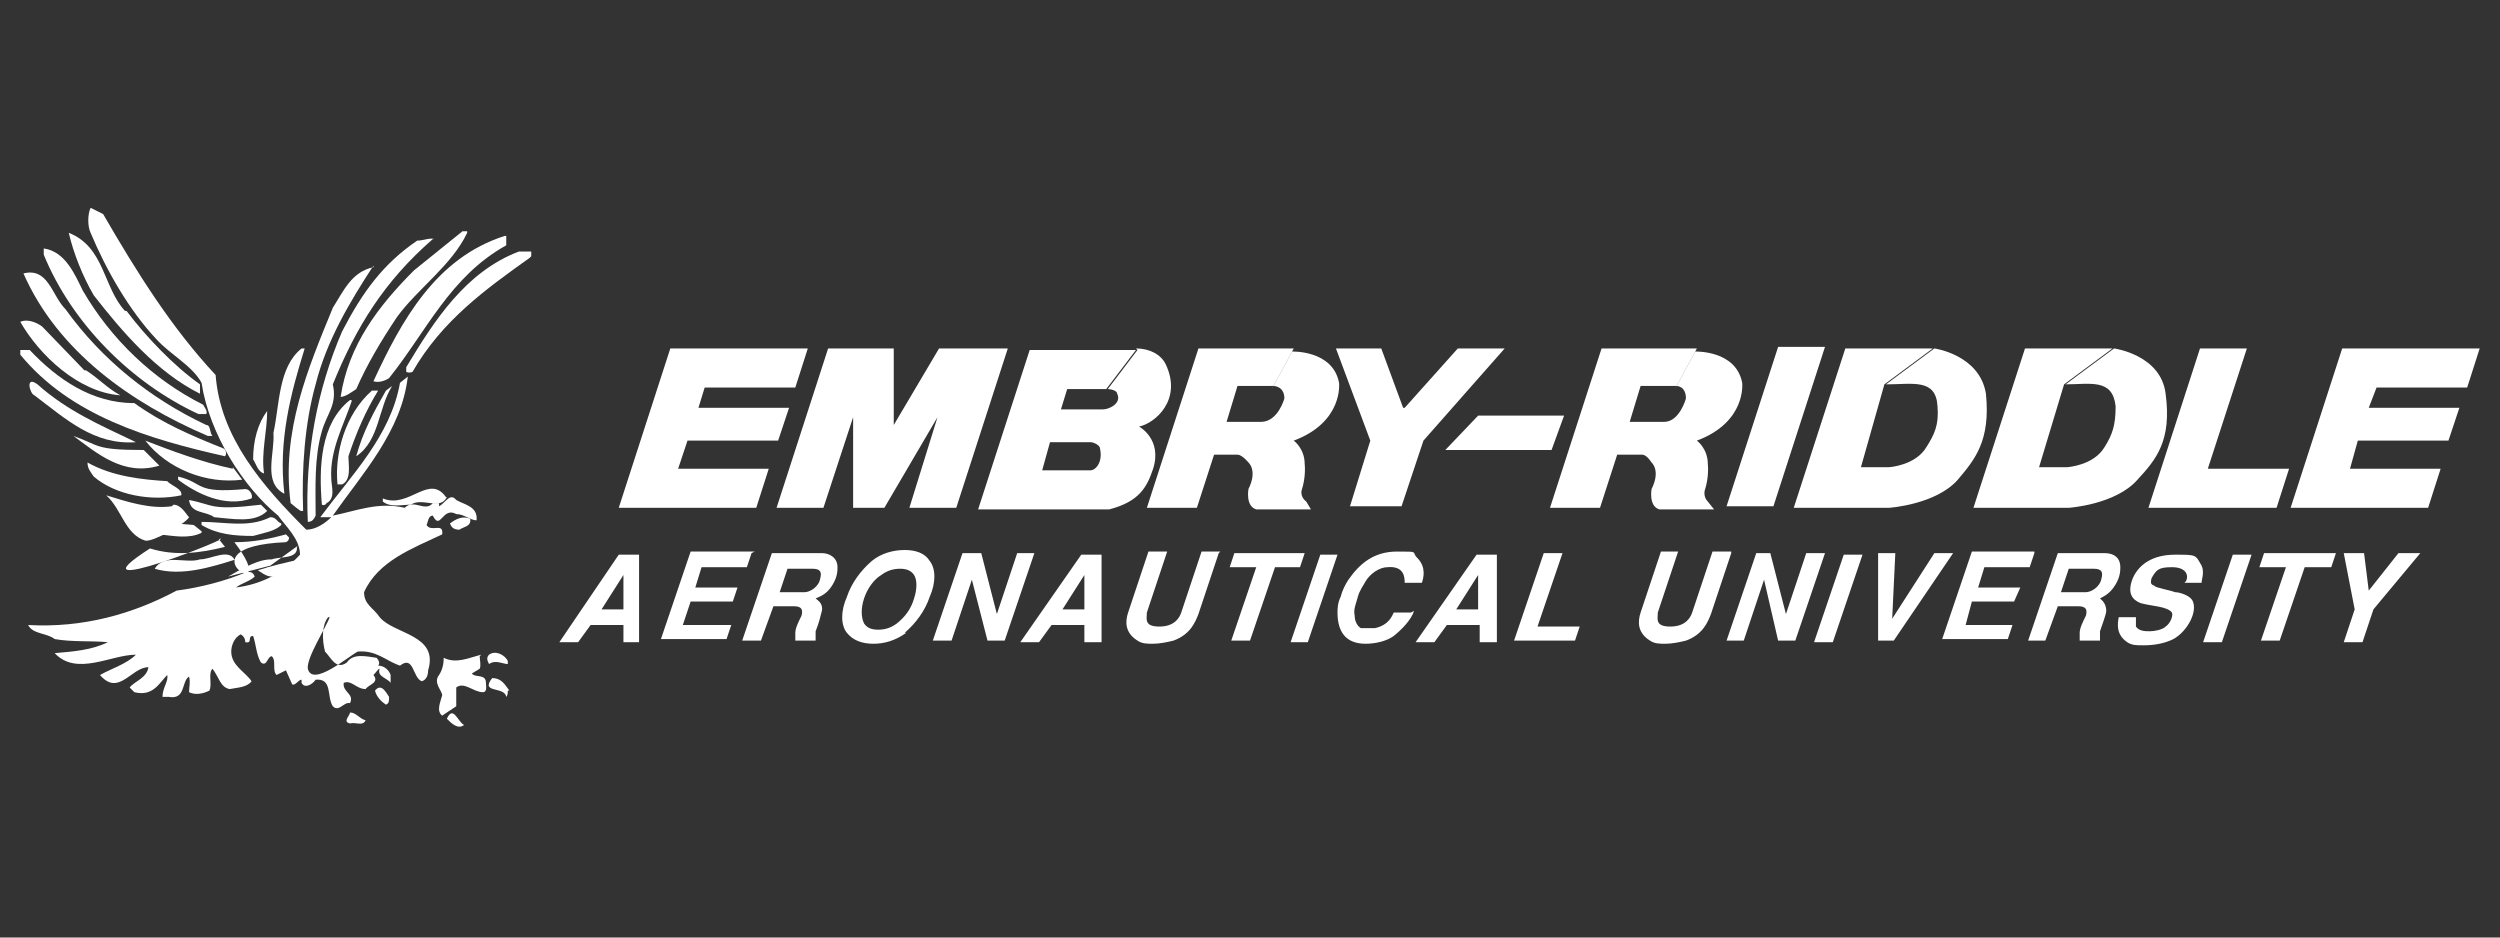
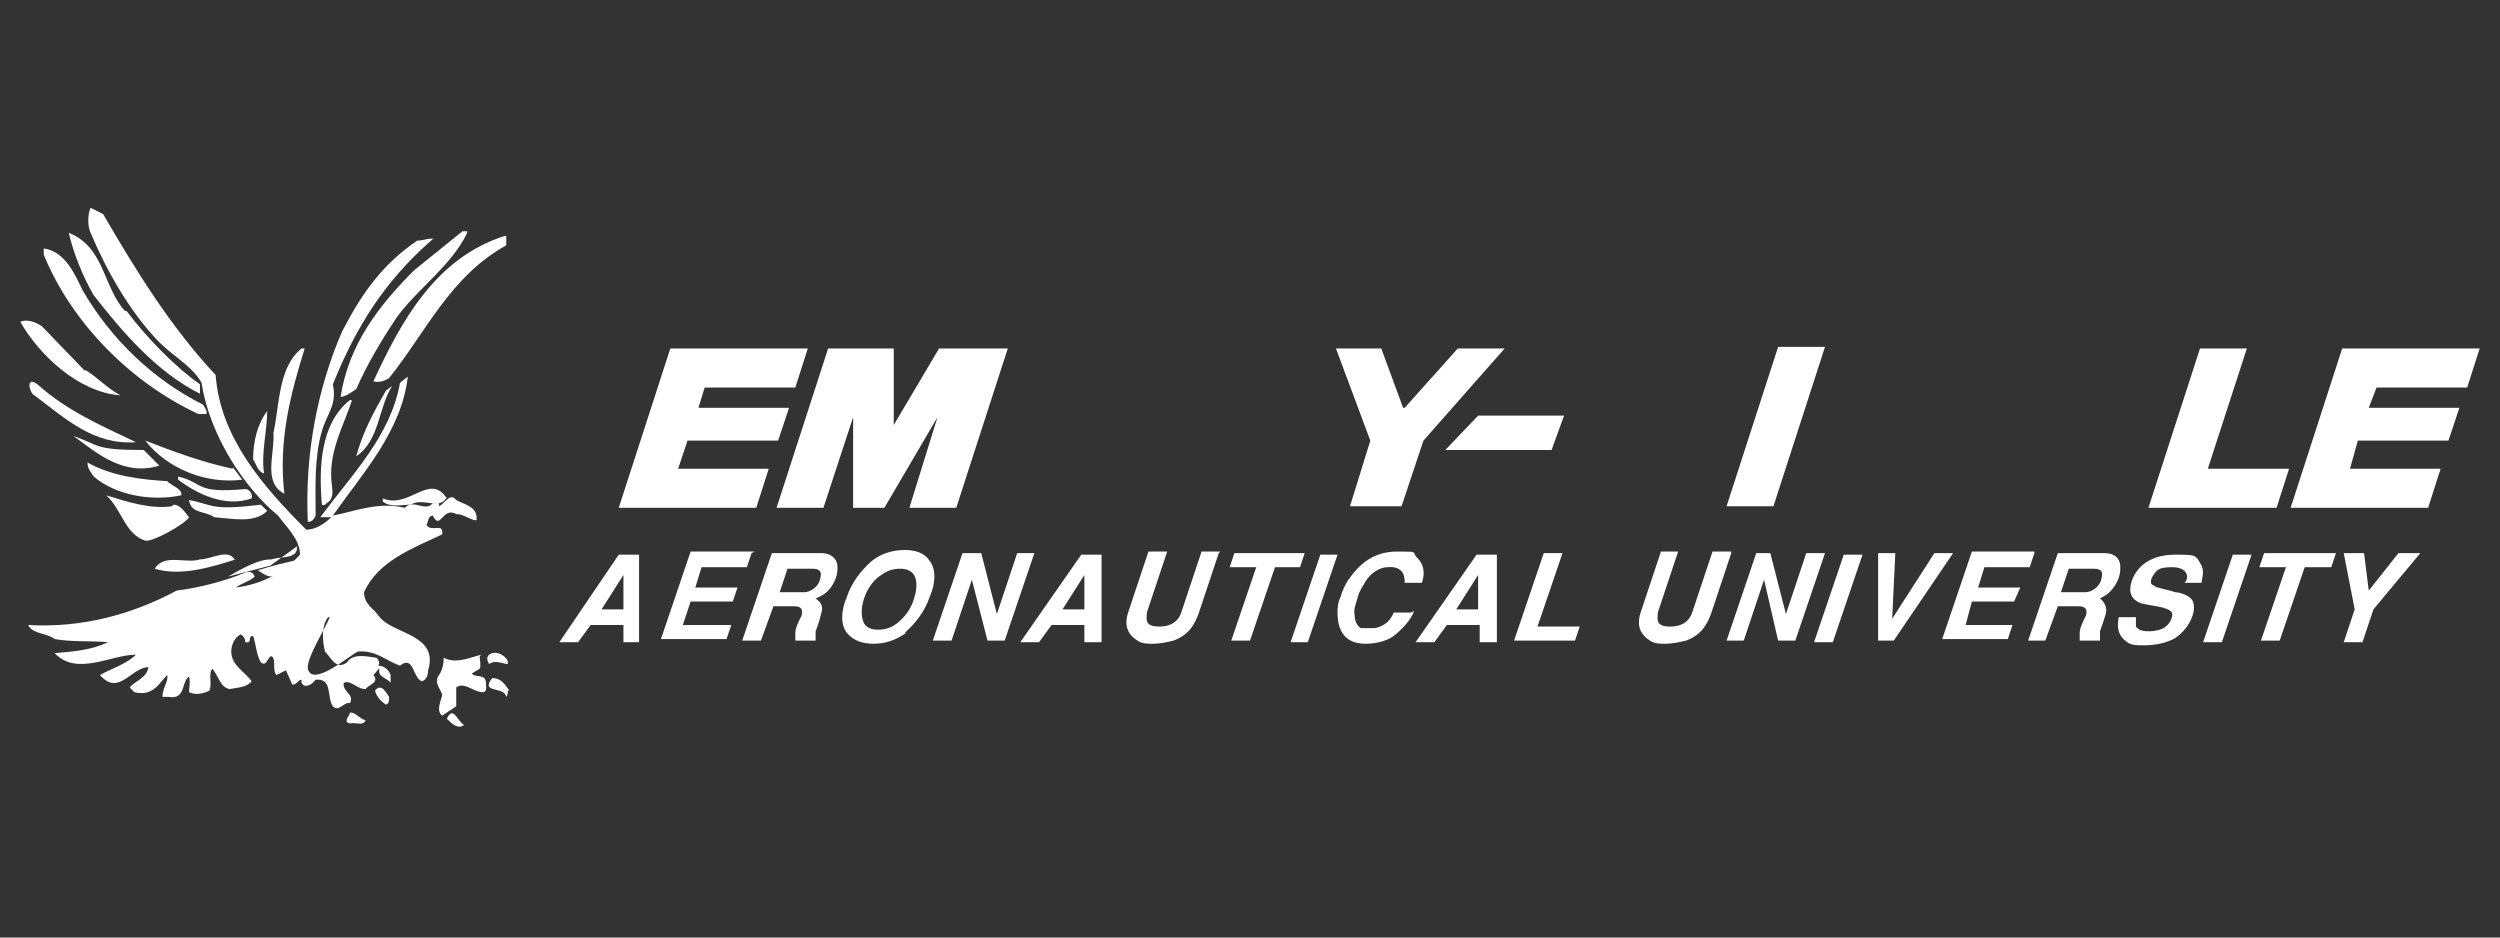
<svg xmlns="http://www.w3.org/2000/svg" id="Layer_1" version="1.1" viewBox="0 0 160 60">
  <rect x="0" y="0" width="160" height="60" fill="#333333" stroke="none" />
  <defs>
    <style> .st0 { fill: #fff; fill-rule: evenodd; } </style>
  </defs>
  <path class="st0" d="M6.6,13.7c2.2,3.8,4.4,7.3,7.2,10.3.3,4,3,7.1,5.8,9.9.6,0,1.2-.4,1.6-.8h-.7c2-2.7,4.5-5.2,5.1-8.6l.5-.4c-.4,3.5-2.9,6.2-4.8,8.9h0c1.5-.3,2.9-.9,4.6-.5.6-.6,1.3.3,1.8-.3h.4c0,.1,0,.2,0,.2.4-.2.7-.9,1.1-.4.5.3,1.4.4,1.3,1.3-.4,0-.8-.4-1.3-.4-.9-.5-1,1.1-1.5.1-.3,0-.3.4-.4.6.3.5,1.1-.2,1,.6-1.9.9-4.1,1.7-5,3.7,0,.8.6,1,1,1.6.9,1.1,3.8,1.1,3.1,3.4,0,.3-.1.6-.4.7-.6-.2-.5-1.7-1.4-1-.9-.3-1.5-1-2.7-.9-.6.3-2.9,2.3-3.2,1.1-.1-.7,1.2-2.7,1.4-3.3h-.1c-.4.5-.4,1.4-.2,2.2.4.4.7,1.2,1.4.7.4-.6,1.2-.4,1.9-.3,0,0,.3.3.1.5.4,0,.7.3.8.6,0,.1,0,.4,0,.5-.2-.3-.9-.4-.7-.9h0c-.1,0-.2.2-.4.4.4.5-.3.6-.5.9-.6,0-.9-.6-1.4-.4-.1.6.7.7.4,1.3-.4-.1-.7.6-1.1.2-.4-.6,0-1.8-1.1-1.7-.2.3-.7.6-.9.2,0,0,0-.2,0-.2-.2,0-.4.4-.6.3l-.4-.9-.6.3c-.3-.3,0-.9-.3-1.2-.3,0-.3.7-.7.4-.3-.5-.3-1.1-.5-1.7-.4,0,0,.5-.5.4,0-.2-.1-.4-.3-.5-.4.2-.6.7-.6,1.1,0,.9.9,1.3,1.3,1.9-.3.4-.9.4-1.4.5-.6-.1-.7-.8-1.1-1.3-.3.3,0,1-.2,1.4-.4.2-.9.3-1.3.1,0-.4.1-.6,0-1-.5.3-.2,1.5-1.3,1.3h-.4c0-.6.4-1,.3-1.4-.5.5-.9,1.4-2.1,1.1l-.3-.3c.3-.4,1.1-.6,1.2-1.3-1.1,0-1.9,1.9-3.1.5.7-.4,1.7-.7,2.3-1.3-1.6,0-3.8,1.4-5.2-.1h0c1.2-.1,2.4-.2,3.4-.7-1-.1-2.3,0-3.4-.2-.5-.4-1.4-.3-1.7-.9,3.5.2,6.7-.7,9.5-2.2,1.5-.2,3.1-.6,4.5-1.2.2,0,.4,0,.5.3-.3.3-.8.4-1.2.7h0c1.6-.2,3-.9,4.1-2.1,0-1-.9-1.8-1.4-2.5-2.2-1.8-4.4-5.2-4.9-8.5-.6-1.1-2-1.8-2.9-2.8-1.7-1.8-3.2-4.4-4.2-6.8-.2-.4-.2-1.2,0-1.6l.4.2h0Z" />
  <path class="st0" d="M29.9,14.9c-1,2.1-3.2,3.6-4.5,5.4-1,1.5-1.9,3-2.6,4.6-.3.2-.7.5-1,.5.5-3.3,2.4-5.8,4.7-8.1l3.1-2.5h.3q0,0,0,0ZM8.1,19.9c1.2,1.6,3,3.5,4.7,4.7v.6c-2.8-1.4-5-4-6.8-6.3-.7-1.2-1.3-2.7-1.6-4,2.3.9,2.2,3.5,3.6,5h0Z" />
  <path class="st0" d="M32.4,15.3v.4c-3.6,2-5.1,5.5-7.5,8.5-.3.2-.7.3-1,.2,1.8-3.9,4-7.9,8.4-9.3h.1q0,.1,0,.1ZM27.7,15.3c-3.1,2.7-4.9,5.6-6.4,9.3.3,1.3-.4,1.9-.7,3-.5,1.7-.4,3.6-.4,5.4-.1.2-.2.4-.5.4-.2-4.3.6-8.5,2.2-12.2,1.3-2.5,2.6-4.3,4.8-5.8.4,0,.8-.2,1.1-.1ZM5.3,18.6c1.8,3.1,4.5,5.7,7.7,7.3.1.2.3.4.2.6h-.5c-4.3-2-8.1-5.8-9.9-10.2v-.4c1.4.2,2,1.7,2.5,2.7Z" />
-   <path class="st0" d="M33.9,16.5c-2.8,2-5.6,4-7.5,7.3,0,0-.2.1-.4,0v-.3c1.8-3,3.8-6.1,7.2-7.4h.8v.3ZM23.9,17c-1.5,2.3-3,4.8-3.7,7.6-.7,2.5-.9,5.4-.8,8.1h-.1c0,.1-.7-.5-.7-.5-.6-4.6,1.1-8.6,2.7-12.5.7-1.1,1.2-2.3,2.6-2.6h0ZM4.2,19.8c2.3,3.2,5.4,5.7,9,7.4.3,0,.2.5.4.7h-.3c-4.9-2.1-9.6-5.4-11.8-10.4,1.6-.4,1.8,1.4,2.7,2.3h0Z" />
  <path class="st0" d="M5.5,23.7c.8.5,1.3,1.1,2.2,1.6h0c-2.7-.2-5.2-2.6-6.4-4.7.4-.2,1,0,1.4.3l2.7,2.8h0ZM19.5,22.3c-.9,2.9-1.7,5.9-1.3,9.3-1.4-.7-.6-2.6-.7-3.9.4-1.8.3-4.2,1.8-5.4h.2Z" />
-   <path class="st0" d="M1.9,22.4c1.8,1.9,4,3.4,6.7,3.4,1.8,1.3,3.7,2.1,5.7,2.9.2.1.2.4.1.5-4.9-1.1-9.9-2.6-13.1-6.5v-.3h.6s0,0,0,0Z" />
  <path class="st0" d="M2.4,24.6c1.9,1.7,4,2.6,6.3,3.7h0c-2.7.2-4.5-1.5-6.5-3-.3-.1-.6-1.3.2-.7ZM22.8,29.2c.4-1.5,1.1-2.8,1.9-4.2l.4-.3c-.9,1.4-.8,3.5-2.3,4.5Z" />
-   <path class="st0" d="M24.2,25c-.8,1.3-1.4,2.7-1.9,4.2,0,.6.2,1.5-.4,1.8h-.3c-.2-2,.5-4.5,2.2-6,0,0,.2,0,.3,0h0Z" />
  <path class="st0" d="M22.5,25.7c-.5,1.5-1.4,3.1-1.3,4.9,0,.5.3,1.3-.3,1.6,0,0-.1.2-.3.1-.2-2.4-.1-5.2,1.8-6.7h.1,0ZM16.9,30.3c-.4-.1-.5-.6-.7-.9,0-1.2.3-2.3.9-3.1,0,1.3-.4,2.7-.2,4ZM9.3,28.9l.9.9c-2.3.7-4-.8-5.5-1.9,1.7.6,1.3.9,4.5.9ZM14.9,29.9l.6.8c-2.3.3-4.8-.7-6.2-2.5,1.8.7,3.7,1.4,5.6,1.8ZM10.7,30.8c.3.3,1,.5.9.9-1.9.4-4.2,0-5.6-1.2-.2-.3-.4-.5-.4-.9,1.6.9,3.5,1.1,5.2,1.2h0ZM15.7,31.3c.3,0,.5.4.4.6-1.7.6-3.5-.3-4.7-1.2v-.2c1.7.4,1,1.1,4.3.8h0ZM28.6,31.8c-.4.9-1.6,0-2.3.5-.6,0-1.3.2-1.8-.2v-.2c1.7.7,3-1.7,4.1,0ZM11.1,32.3c.5,0,.8.6,1,.8-.2.4-2.3,1.6-2.8,1.5-1.3-.4-1.5-2-2.5-2.9,1.3.4,2.8.9,4.2.7h0ZM16.7,32.3l.4.4c-.8.8-2.2.5-3.4.4-.5-.4-1.5-.2-1.6-1.1,1.6.3,1.3.7,4.6.3h0Z" />
-   <path class="st0" d="M18,33.6c-.4.4-1.1.5-1.8.7-1.2,0-2.3-.1-3.3-.7v-.2c1.5,0,3,.4,4.4-.3.4,0,.4.3.7.4h0ZM30.1,33.3c0,.4-.4.4-.7.6-.3,0-.5-.1-.6-.4.4-.3.8-.5,1.3-.3h0ZM12.9,34.1c-.8.4-1.8.2-2.7.1-.7,0-1.2-.3-1.8-.6l.4-.3,3.6.3.5.4h0ZM18.5,34.3c0,.2,0,.3-.2.4-7.1.3,0,4.3-3.3,0,1.2,0,2.2-.2,3.3-.5l.2.2ZM14.4,35h0c-1.6.4-3.2.6-4.8.1-5.6,3.6,6-1,4.4-.6l.4.5h0Z" />
  <path class="st0" d="M19,35c.1.8-1.1.6-1.6.8-.5,0-1.1.1-2.8,1.1l2.7-.7,1.8-1.3h0ZM15.1,35.8c-1.6.5-3.5,1.1-5.2.6.6-1,2-.3,2.9-.6.7,0,1.8-.7,2.2,0Z" />
  <path class="st0" d="M19.2,35.7c-.4.6-1.1,1-1.8,1.2-.4,0-.7-.3-.9-.4h0c.9-.3,1.8-.5,2.7-.7h0ZM14.5,37.9c-.7.5-1.9.9-3,1-.3.2-.6.1-1,.1-.2-.3.1-.5.4-.7,1.1-.3,2.4-.6,3.6-.5h0q0,0,0,0ZM18.4,37.7c-.7.7-1.7,1-2.7,1.1.8-.4,1.9-.7,2.7-1.1ZM32.5,42.3v.2c-.3,0-.8-.3-1.2,0-.1-.2-.2-.4,0-.6.4-.3,1,0,1.2.4ZM30.7,42c0,.2.1.6,0,.8l-.5.3c.2.3.9,0,.9.6,0,.2.1.6-.2.6-.6,0-1.2-.7-1.7-.3v1.2l-.9.6c-.4-.3-.1-.9,0-1.3h0c0-.3-.6-.8-.2-1.3.2-.3.3-.7.3-1.1.8.4,1.6,0,2.4-.2h0ZM32.5,44.2c0,.1,0,.3-.1.4-.1-.7-1.7-.2-.9-1.2.6,0,.8.4,1.1.8ZM24.9,44.6c0,.3,0,.4-.2.5-.3-.2-.6-.5-.7-.9.4-.5.7.1.9.4ZM23.4,46.1c-.2.4-.6.1-1,.2-.5-.1,0-.5,0-.7.4,0,.6.4,1,.5h0ZM29.7,46.4c-.4.3-.8-.1-1.1-.4.4-.9.7.2,1.1.4ZM27.3,32.8c.1,0,.2,0,.2,0s0,0-.2,0-.2,0-.2,0,0,0,.2,0Z" />
  <path class="st0" d="M113.5,32.4l3.3-10.2h-3l-3.3,10.2h3ZM99.3,28.8l.8-2.2h-5.5l-2.1,2.2h6.8,0ZM49.2,30h-5.8l.6-1.8h5.8l.7-2.1h-5.8l.4-1.3h5.8l.8-2.5h-8.8l-3.3,10.2h8.8l.8-2.5h0ZM60.1,22.3h4.4l-3.3,10.2h-3l1.8-5.8-3.4,5.8h-2v-5.8l-1.9,5.8h-3l3.3-10.2h4.2v4.9l2.9-4.9h0ZM89.9,26.1l3.4-3.8h3l-5.2,5.9-1.4,4.2h-3.3l1.3-4.2-2.2-5.9h2.9l1.4,3.8ZM141.3,30h5.2l-.8,2.5h-8.2l3.3-10.2h3l-2.5,7.7h0ZM156.2,30h-5.8l.5-1.8h5.8l.7-2.1h-5.8l.5-1.3h5.8l.8-2.5h-8.8l-3.3,10.2h8.8l.8-2.5h0ZM41.1,41.1h-1.2v-1.1h-2.1l-.8,1.1h-1.2l3.8-5.6h1.3v5.6s0,0,0,0ZM38.5,39h1.4v-2.2s-1.4,2.2-1.4,2.2ZM48.1,35.4l-.3.9h-2.9l-.4,1.3h2.7l-.3.9h-2.7l-.5,1.5h3.1l-.3.9h-4.2l1.9-5.6h4.1ZM49.5,35.4h3.1c.5,0,1,.3,1,.9,0,.2,0,.6-.3,1.1-.3.5-.6.7-1.1.9.1.1.5.3.4.8-.1.4-.2.8-.4,1.3,0,.3,0,.4,0,.4v.2h-1.3c0-.2,0-.4,0-.5,0-.3.2-.7.4-1.1.1-.4,0-.6-.5-.6h-1.3l-.8,2.2h-1.2l1.9-5.6h0ZM49.9,37.9h1.6c.3,0,.9-.3,1-.9.1-.4,0-.6-.5-.6h-1.6l-.5,1.5h0ZM58,40.5c-.7.5-1.4.7-2.1.7s-1.3-.2-1.7-.7c-.4-.5-.4-1.4,0-2.3.3-.9.9-1.7,1.6-2.3.6-.5,1.4-.7,2.1-.7s1.3.2,1.6.7c.4.5.4,1.4,0,2.3-.3.9-.9,1.7-1.6,2.3h0ZM57.4,39.9c.5-.4.9-.9,1.1-1.6.2-.6.2-1.2,0-1.5-.2-.3-.5-.4-.9-.4s-.8.1-1.2.4c-.5.3-.9.9-1.1,1.5-.2.6-.2,1.2,0,1.6.2.3.5.4.9.4.4,0,.8-.1,1.2-.4ZM62.8,35.4l1,3.9,1.3-3.9h1.1l-1.9,5.6h-1.1l-1-3.9-1.3,3.9h-1.2l1.9-5.6h1.2ZM70.6,41.1h-1.2v-1.1h-2.1l-.8,1.1h-1.2l3.9-5.6h1.3v5.6s0,0,0,0ZM68,39h1.4v-2.2l-1.4,2.2ZM78,35.4l-1.3,3.9c-.2.5-.5,1.3-1.6,1.7-.4.1-.9.2-1.3.2-.4,0-.7,0-1-.2-.8-.5-.8-1.2-.6-1.8l1.3-3.9h1.2l-1.3,3.9c0,.4-.2.9.8.9s1.3-.6,1.4-.9l1.3-3.9h1.2ZM83.5,35.4l-.3.9h-1.6l-1.6,4.7h-1.2l1.6-4.7h-1.7l.3-.9h4.5ZM83.7,41.1h-1.1l1.9-5.6h1.1l-1.9,5.6ZM90.5,39.1c-.2.6-.8,1.2-1.3,1.6-.4.3-1.1.5-1.8.5-1.3,0-1.8-.8-1.8-2,0-.2,0-.6.2-1,.1-.4.3-.8.5-1.1.7-1,1.6-1.8,3.1-1.8s.9,0,1.3.4c.6.6.4,1.3.3,1.6h-1.1c0-.3,0-1.1-1.1-1-.5,0-1.1.4-1.4.9-.1.2-.4.6-.5,1-.1.4-.3.8-.2,1.2,0,.4.2.7.4.8.1,0,.3,0,.4,0s.3,0,.5,0c.9-.2,1.1-.8,1.2-1h1.1ZM95.9,41.1h-1.2v-1.1h-2.1l-.8,1.1h-1.2l3.9-5.6h1.3v5.6ZM93.2,39h1.4v-2.2l-1.4,2.2ZM100,35.4l-1.6,4.7h2.7l-.3.9h-3.9l1.9-5.6h1.2ZM110.8,35.4l-1.3,3.9c-.2.5-.5,1.3-1.6,1.7-.4.1-.9.2-1.3.2s-.7,0-1-.2c-.8-.5-.8-1.2-.6-1.8l1.3-3.9h1.1l-1.3,3.9c0,.4-.2.9.8.9s1.3-.6,1.4-.9l1.3-3.9h1.2,0ZM113.3,35.4l1,3.9,1.3-3.9h1.2l-1.9,5.6h-1.1l-.9-3.9-1.3,3.9h-1.1l1.9-5.6h1.1ZM117.3,41.1h-1.2l1.9-5.6h1.2l-1.9,5.6ZM125,35.4l-3.8,5.6h-1v-5.6s1.1,0,1.1,0l-.2,4.2,2.7-4.2h1.2ZM130.2,35.4l-.3.9h-2.9l-.4,1.3h2.7l-.4.9h-2.7l-.4,1.5h3l-.3.9h-4.2l1.9-5.6h4ZM131.6,35.4h3.1c.6,0,1,.3,1,.9,0,.2,0,.6-.3,1.1-.3.5-.6.7-1,.9.1.1.4.3.4.8,0,.2-.3,1-.4,1.3,0,.3,0,.4,0,.4v.2h-1.3c0-.2,0-.4,0-.5,0-.3.2-.7.4-1.1.1-.4,0-.6-.5-.6h-1.3l-.8,2.2h-1.1l1.9-5.6h0ZM131.9,37.9h1.6c.3,0,.9-.3,1-.9.1-.4,0-.6-.5-.6h-1.6l-.5,1.5ZM139.9,37.2c.2-.4,0-.9-.9-.9s-1,.2-1.3.7c-.1.4,0,.4.2.5,0,.1,1.1.3,1.3.4.3,0,.9.2,1.1.5.4.7-.3,2-1.2,2.5-.6.3-1.3.4-1.9.4s-.9,0-1.3-.4c-.4-.4-.4-.9-.3-1.4h1.1c0,.2,0,.4,0,.6.2.3.6.3.9.3s.8-.1,1-.3c.3-.2.5-.7.4-.9-.3-.4-1.3-.4-2-.6-.5-.2-.9-.6-.5-1.6.4-.9,1.3-1.5,2.7-1.5s1.3,0,1.7.7c.2.4,0,.9,0,1.1h-1.1s0,0,0,0ZM142.2,41.1h-1.2l1.9-5.6h1.2l-1.9,5.6h0ZM149.5,35.4l-.3.9h-1.7l-1.6,4.7h-1.2l1.6-4.7h-1.7l.3-.9h4.5ZM154.9,35.4l-3,3.6-.7,2.1h-1.2l.7-2.1-.7-3.6h1.3l.3,2.4,1.9-2.4h1.3Z" />
-   <path class="st0" d="M81.5,24.7s.7,0,.7.8c0,0-.4,1.5-1.5,1.5h-2.2l.7-2.3h2.3l1.3-2.4h-6.1l-3.3,10.2h3.2l1.1-3.4h1.5c.3,0,.7.5.7.5,0,0,.6.5,0,1.7,0,0-.2,1.1.5,1.3h3.5l-.3-.5c-.4-.3-.3-.7-.3-.7.3-.9.2-1.7.2-1.7,0-1-.7-1.5-.7-1.5,3.2-1.2,2.9-3.7,2.9-3.7-.4-2.1-3-2-3-2l-1.3,2.4h0ZM107.3,24.7s.6,0,.6.8c0,0-.4,1.5-1.4,1.5h-2.2l.7-2.3h2.3l1.3-2.4h-6.1l-3.3,10.2h3.2l1.1-3.4h1.6c.3,0,.6.5.6.5,0,0,.6.5,0,1.7,0,0-.2,1.1.5,1.3h3.5l-.4-.5c-.3-.3-.2-.7-.2-.7.3-.9.2-1.7.2-1.7,0-1-.7-1.5-.7-1.5,3.2-1.2,2.9-3.7,2.9-3.7-.4-2.1-3-2-3-2l-1.3,2.4h0ZM120.7,24.6c1.7,0,3.2-.4,3.3,1.4.1,1.2-.2,1.8-.7,2.6-.7,1.2-2.4,1.3-2.4,1.3h-1.8l1.5-5.3,3.1-2.3h-5.6l-3.3,10.2h6.1s3-.2,4.4-1.8c1.1-1.3,2.1-2.5,1.8-5.5-.4-2.5-3.3-2.9-3.3-2.9l-3.1,2.3ZM72.7,22.3c.9,0,1.6.4,1.9,1,1.1,2.3-.7,3.8-1.7,4,0,0,1.5.8.9,2.7-.4,1.2-.9,2.1-2.8,2.6l-1.2-2.5c.3,0,.8-.5.6-1.4,0-.2-.4-.4-.6-.4h-2.6l-.5,1.8h3.1l1.2,2.5h-8.4l3.3-10.2h6.8l-1.9,2.5h-2.5l-.4,1.3h2.7c.4,0,1.2-.4.9-1,0-.2-.4-.3-.6-.3l1.9-2.5h0ZM132.1,24.6c1.7,0,3.1-.4,3.3,1.4,0,1.2-.2,1.8-.7,2.6-.7,1.2-2.4,1.3-2.4,1.3h-1.8l1.6-5.3,3.1-2.3h-5.6l-3.3,10.2h6.1s3-.2,4.4-1.8c1.2-1.3,2.2-2.5,1.8-5.5-.3-2.5-3.3-2.9-3.3-2.9l-3.1,2.3h0Z" />
</svg>